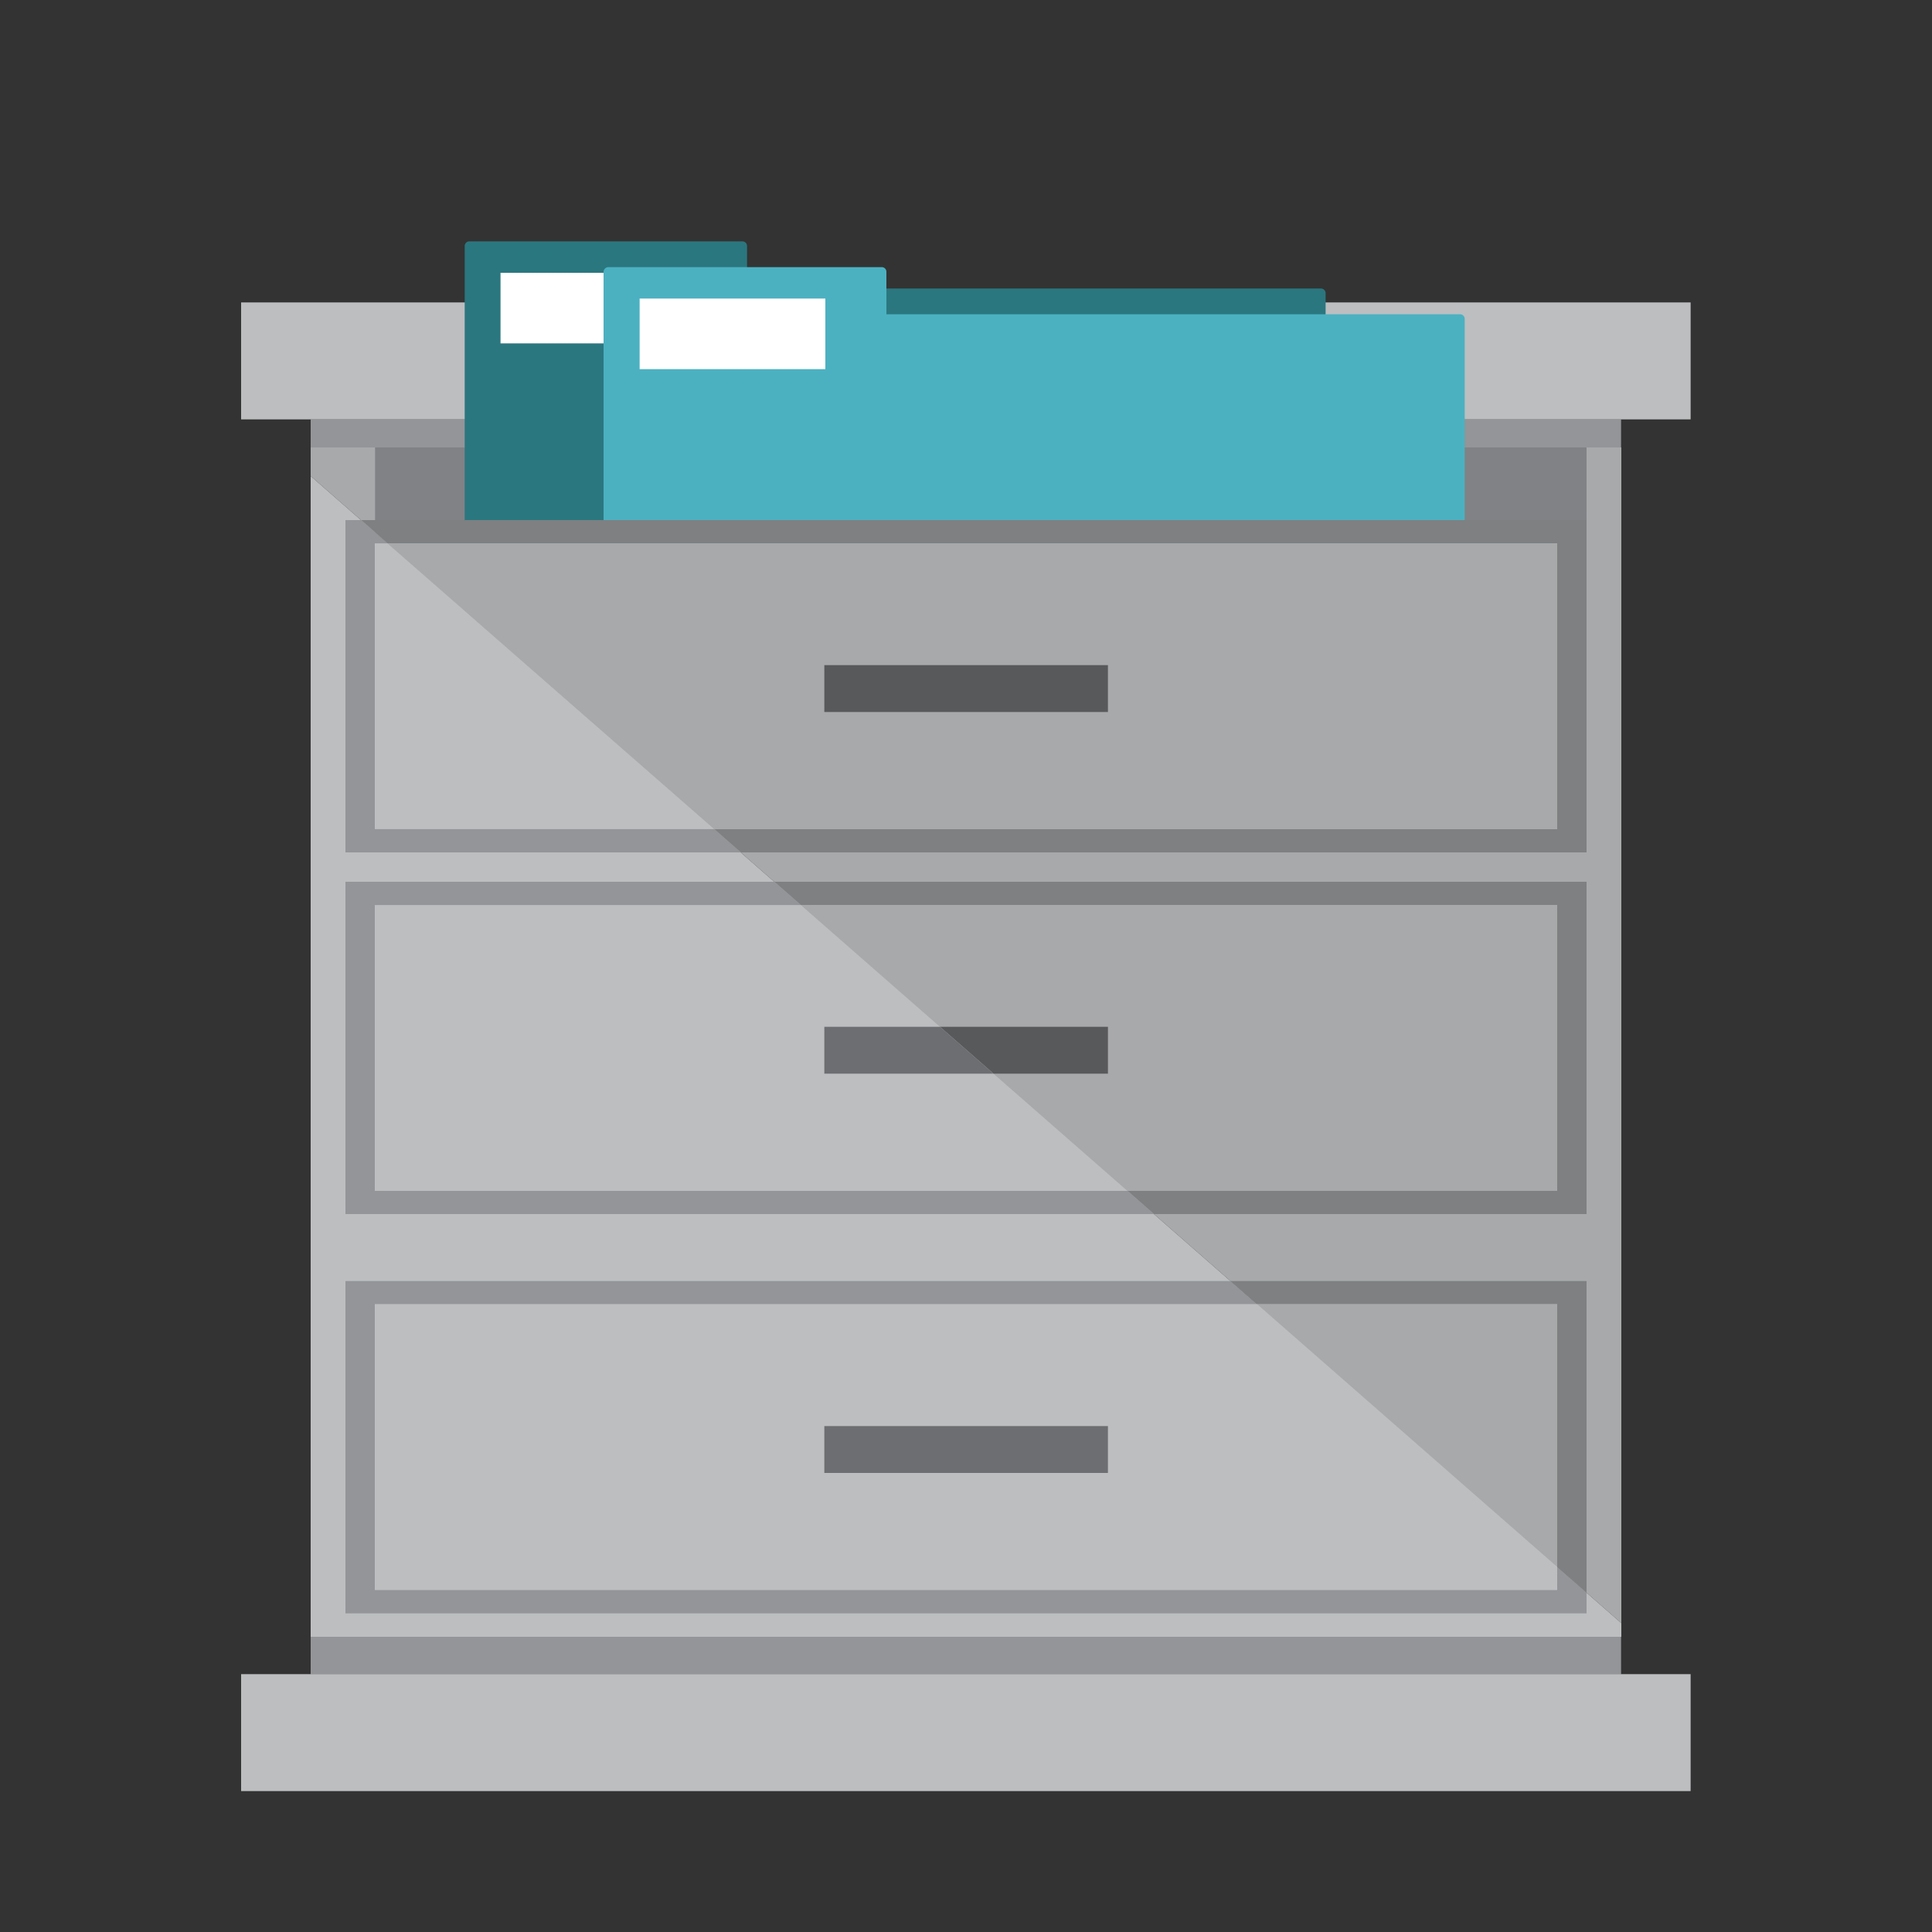
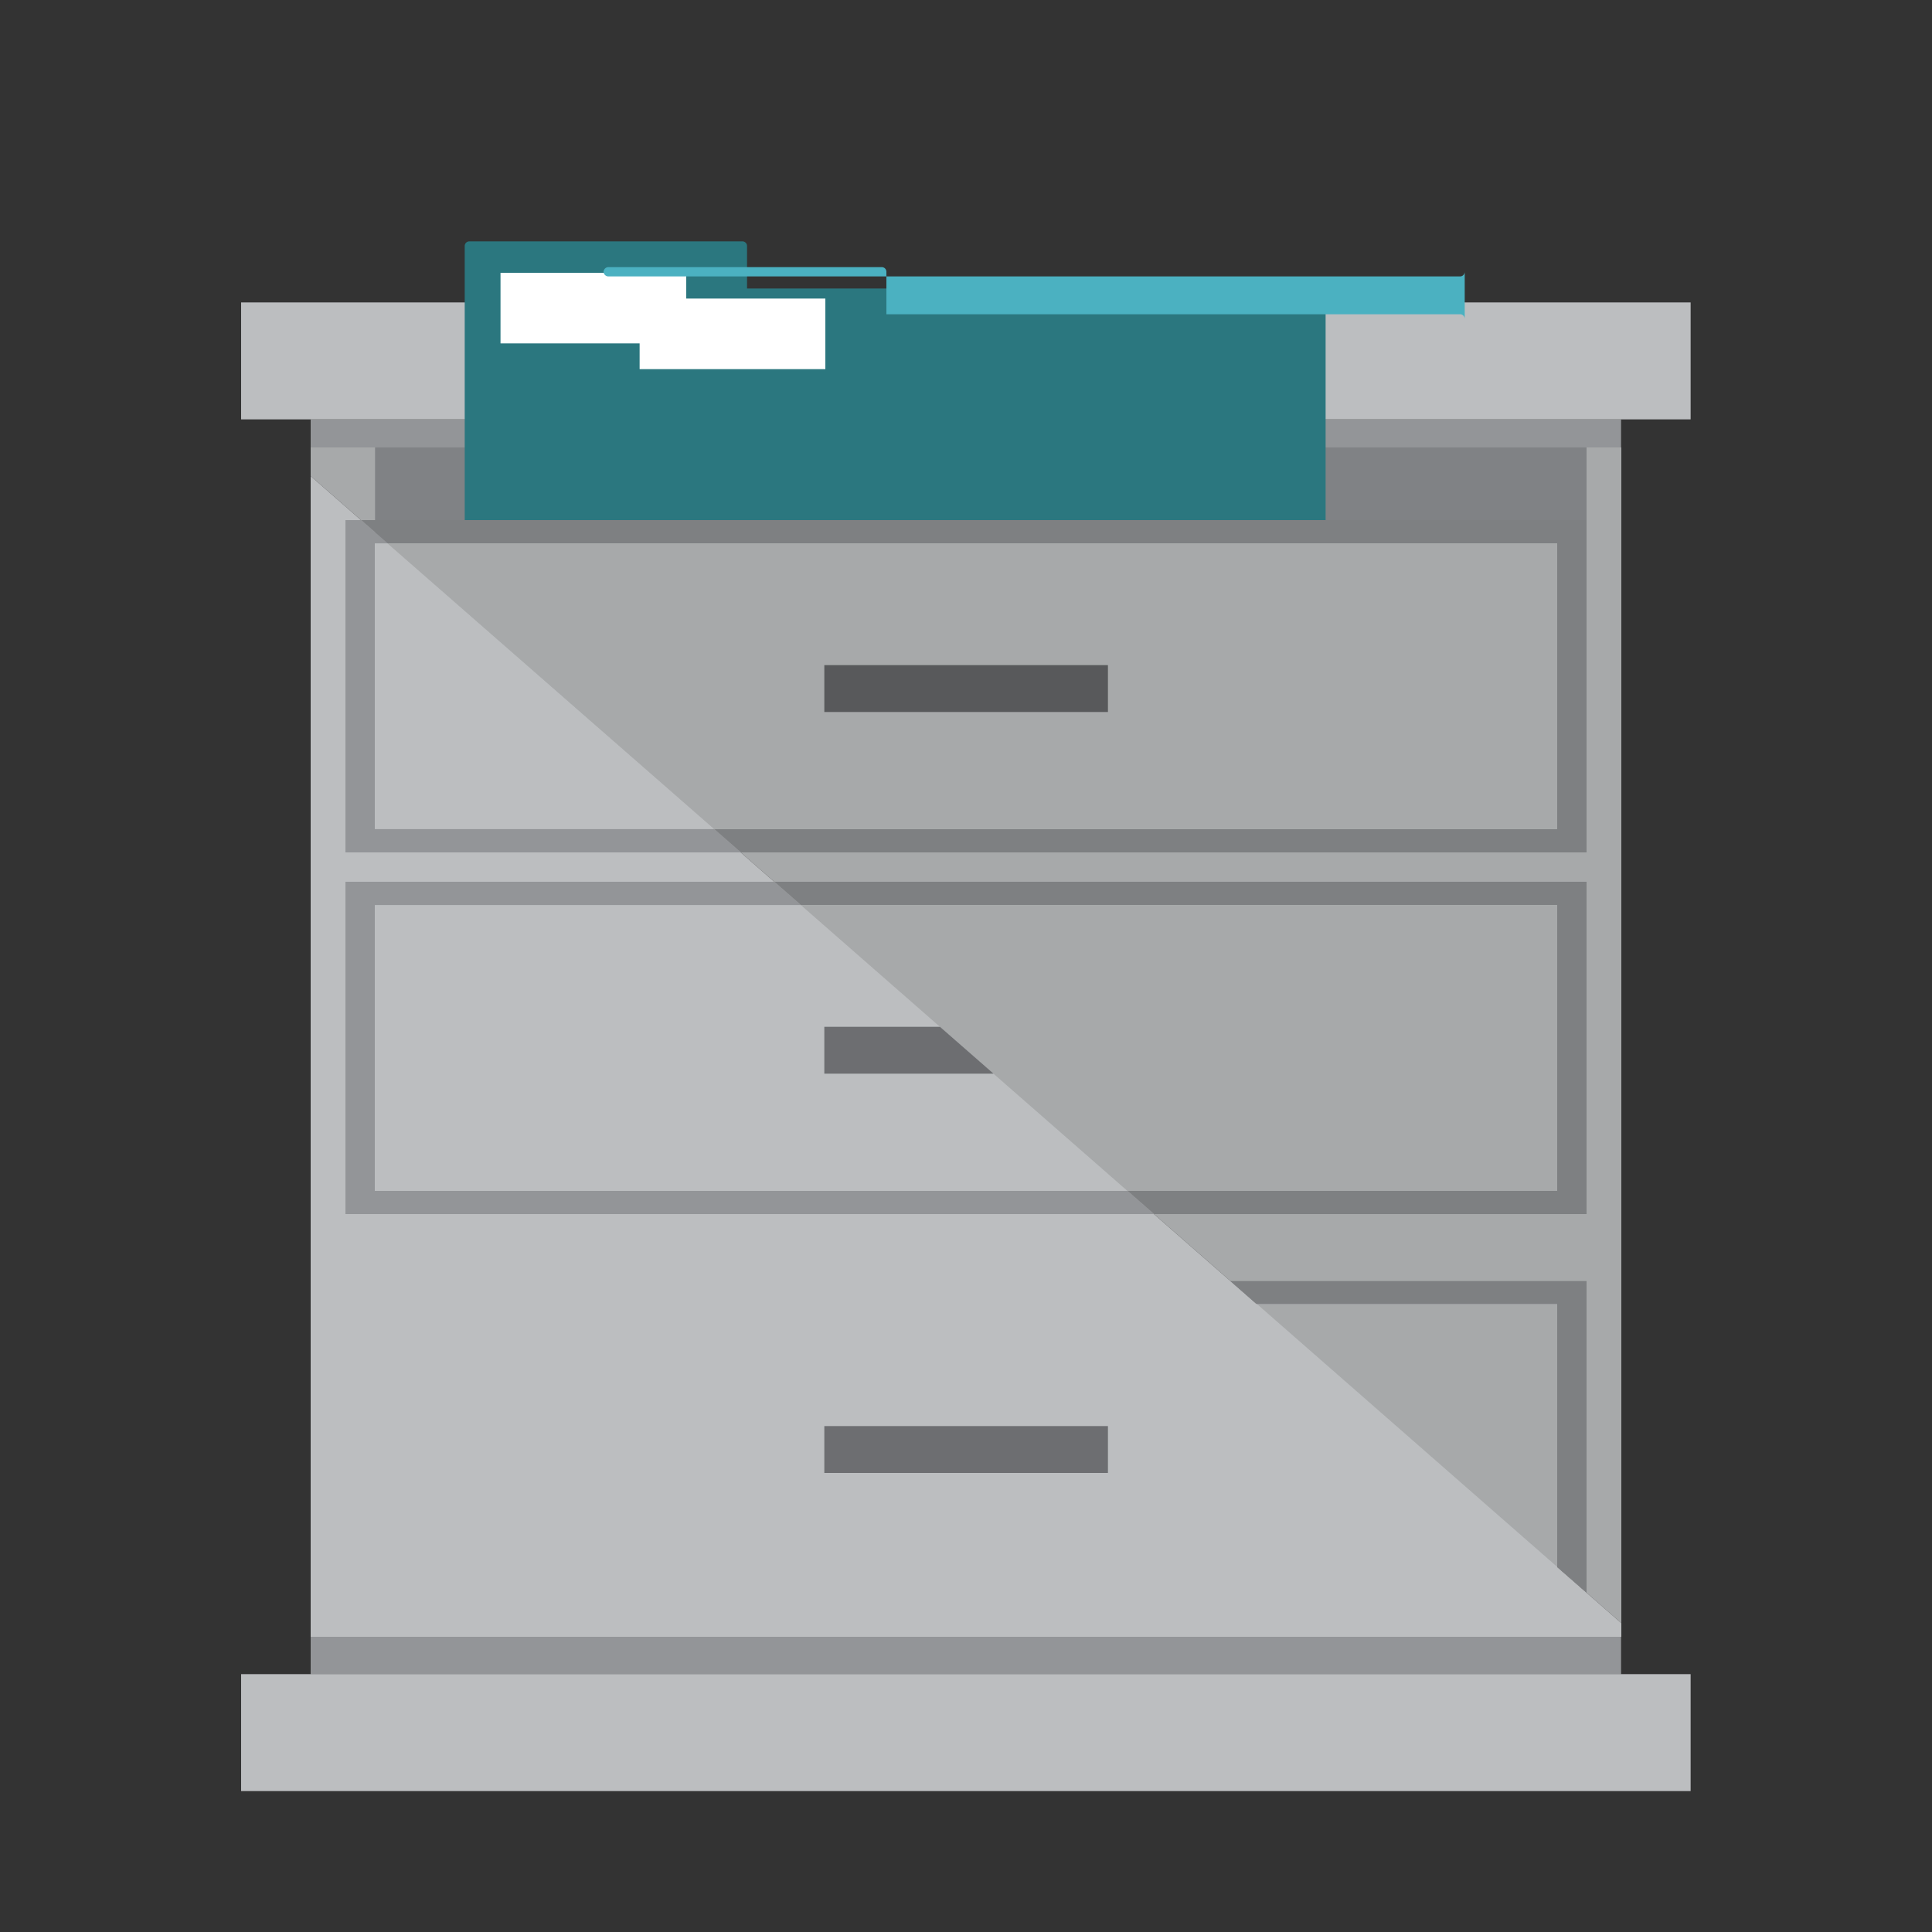
<svg xmlns="http://www.w3.org/2000/svg" id="_1" data-name="1" viewBox="0 0 75 75">
  <rect x="0" y="0" width="75" height="75" fill="#333333" stroke="none" />
  <defs>
    <style>.cls-1{fill:#939598;}.cls-2{fill:#a7a9aa;}.cls-3{fill:#bcbec0;}.cls-4{fill:#7e8082;}.cls-5{fill:#6d6e71;}.cls-6{fill:#58595b;}.cls-7{fill:#808285;}.cls-8{fill:#2b777f;}.cls-9{fill:#fff;}.cls-10{fill:#4bb1c1;}</style>
  </defs>
  <title>иконки доки</title>
  <rect class="cls-1" x="12.06" y="16.28" width="50.87" height="1.09" />
  <polygon class="cls-2" points="62.94 17.37 12.06 17.37 12.06 18.48 62.94 63.01 62.94 17.37" />
  <polygon class="cls-3" points="12.06 18.48 12.06 63.54 62.94 63.54 62.94 63.01 12.06 18.48" />
  <rect class="cls-1" x="12.06" y="63.54" width="50.87" height="1.46" />
  <rect class="cls-3" x="9.36" y="11.74" width="56.27" height="4.54" />
  <rect class="cls-3" x="9.36" y="64.99" width="56.27" height="4.54" />
-   <polygon class="cls-1" points="47.76 49.73 13.41 49.73 13.41 62.63 61.59 62.63 61.59 61.83 47.76 49.73" />
  <polygon class="cls-4" points="61.59 49.73 47.76 49.73 61.59 61.83 61.59 49.73" />
  <polygon class="cls-3" points="60.45 50.63 48.8 50.63 60.45 60.83 60.45 50.63" />
  <polygon class="cls-3" points="48.8 50.63 14.55 50.63 14.55 61.72 60.45 61.72 60.45 60.83 48.8 50.63" />
  <polygon class="cls-2" points="60.45 50.63 48.8 50.63 60.45 60.83 60.45 50.63" />
  <polygon class="cls-3" points="48.8 50.63 14.55 50.63 14.55 61.72 60.45 61.72 60.45 60.83 48.8 50.63" />
  <rect class="cls-5" x="32" y="55.36" width="11.01" height="1.82" />
  <polygon class="cls-4" points="61.59 47.13 61.59 34.23 30.06 34.23 44.8 47.13 61.59 47.13" />
  <polygon class="cls-1" points="13.41 47.13 44.8 47.13 30.06 34.23 13.41 34.23 13.41 47.13" />
  <polygon class="cls-3" points="60.45 46.23 60.45 35.14 31.09 35.14 43.76 46.23 60.45 46.23" />
  <polygon class="cls-3" points="14.55 46.23 43.76 46.23 31.09 35.14 14.55 35.14 14.55 46.23" />
  <polygon class="cls-2" points="60.45 46.23 60.45 35.14 31.09 35.14 43.76 46.23 60.45 46.23" />
  <polygon class="cls-3" points="14.55 46.23 43.76 46.23 31.09 35.14 14.55 35.14 14.55 46.23" />
-   <polygon class="cls-6" points="43.01 41.68 43.01 39.86 36.49 39.86 38.57 41.68 43.01 41.68" />
  <polygon class="cls-5" points="32 41.68 38.57 41.68 36.49 39.86 32 39.86 32 41.68" />
  <rect class="cls-7" x="14.56" y="17.37" width="47.03" height="4.91" />
  <path class="cls-8" d="M51.28,11.2H29V9.55a.18.18,0,0,0-.18-.18H18.21a.18.18,0,0,0-.17.18V28.1a.18.18,0,0,0,.17.18H51.28a.18.18,0,0,0,.18-.18V11.38A.18.18,0,0,0,51.28,11.2Z" />
  <rect class="cls-9" x="19.43" y="10.59" width="7.21" height="2.74" />
-   <path class="cls-10" d="M56.68,12.2H34.41V10.55a.18.18,0,0,0-.18-.18H23.61a.19.19,0,0,0-.18.18V29.1a.19.19,0,0,0,.18.18H56.68a.18.18,0,0,0,.18-.18V12.38A.18.18,0,0,0,56.68,12.2Z" />
+   <path class="cls-10" d="M56.68,12.2H34.41V10.55a.18.18,0,0,0-.18-.18H23.61a.19.19,0,0,0-.18.18a.19.19,0,0,0,.18.18H56.68a.18.18,0,0,0,.18-.18V12.38A.18.18,0,0,0,56.68,12.2Z" />
  <rect class="cls-9" x="24.83" y="11.59" width="7.21" height="2.74" />
  <polygon class="cls-4" points="61.59 33.09 61.59 20.19 14.02 20.19 28.76 33.09 61.59 33.09" />
  <polygon class="cls-1" points="13.41 33.09 28.76 33.09 14.02 20.19 13.41 20.19 13.41 33.09" />
  <polygon class="cls-3" points="60.45 32.18 60.45 21.1 15.05 21.1 27.72 32.18 60.45 32.18" />
  <polygon class="cls-3" points="14.55 32.18 27.72 32.18 15.05 21.1 14.55 21.1 14.55 32.18" />
  <polygon class="cls-3" points="14.55 32.18 27.72 32.18 15.05 21.1 14.55 21.1 14.55 32.18" />
  <polygon class="cls-2" points="60.45 32.18 60.45 21.1 15.05 21.1 27.72 32.18 60.45 32.18" />
  <rect class="cls-6" x="32" y="25.82" width="11.01" height="1.82" />
</svg>